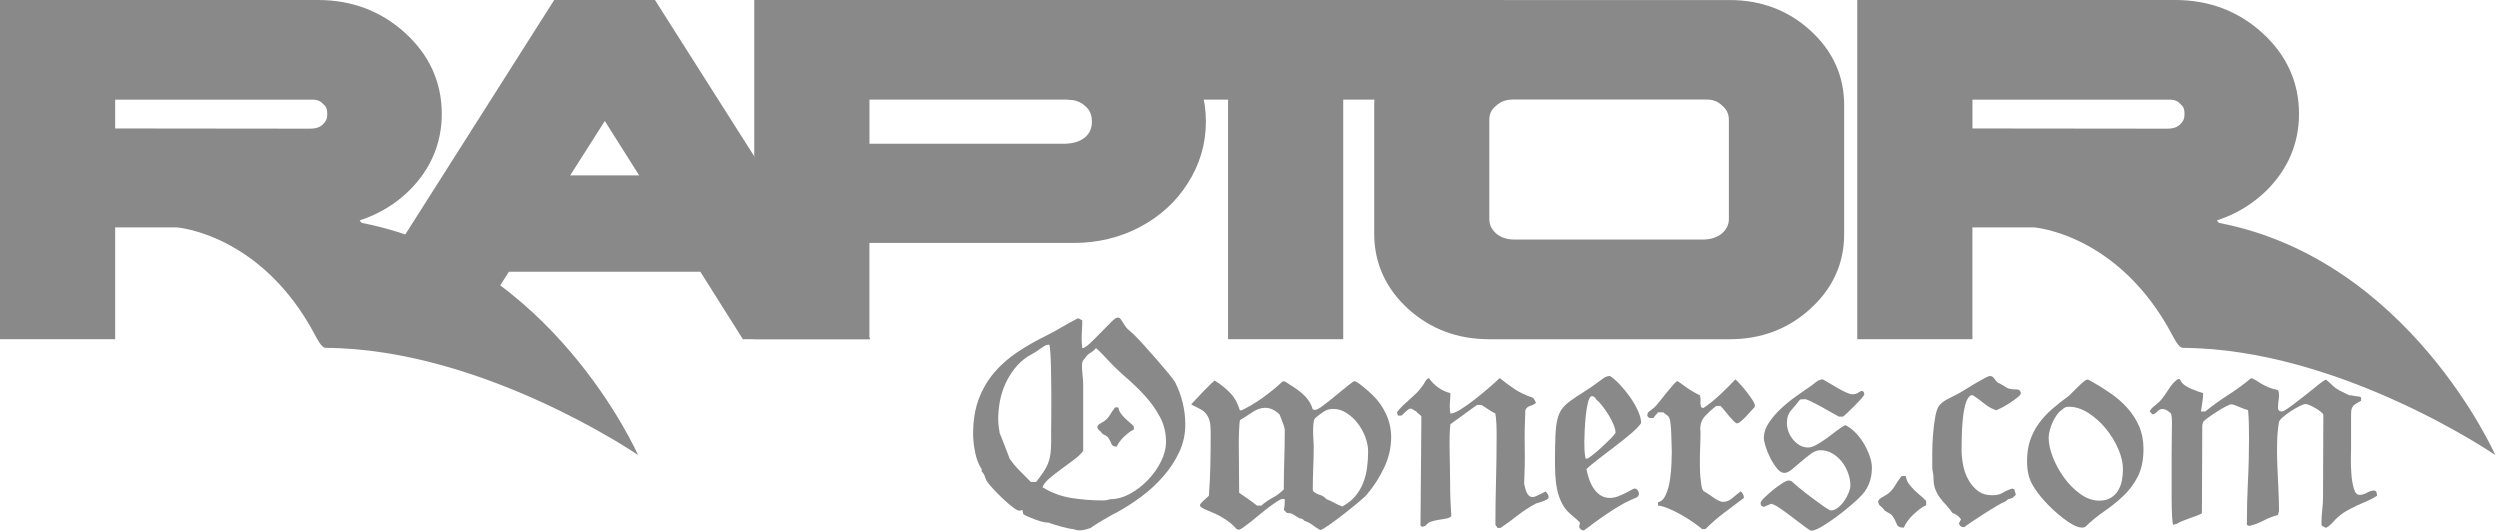
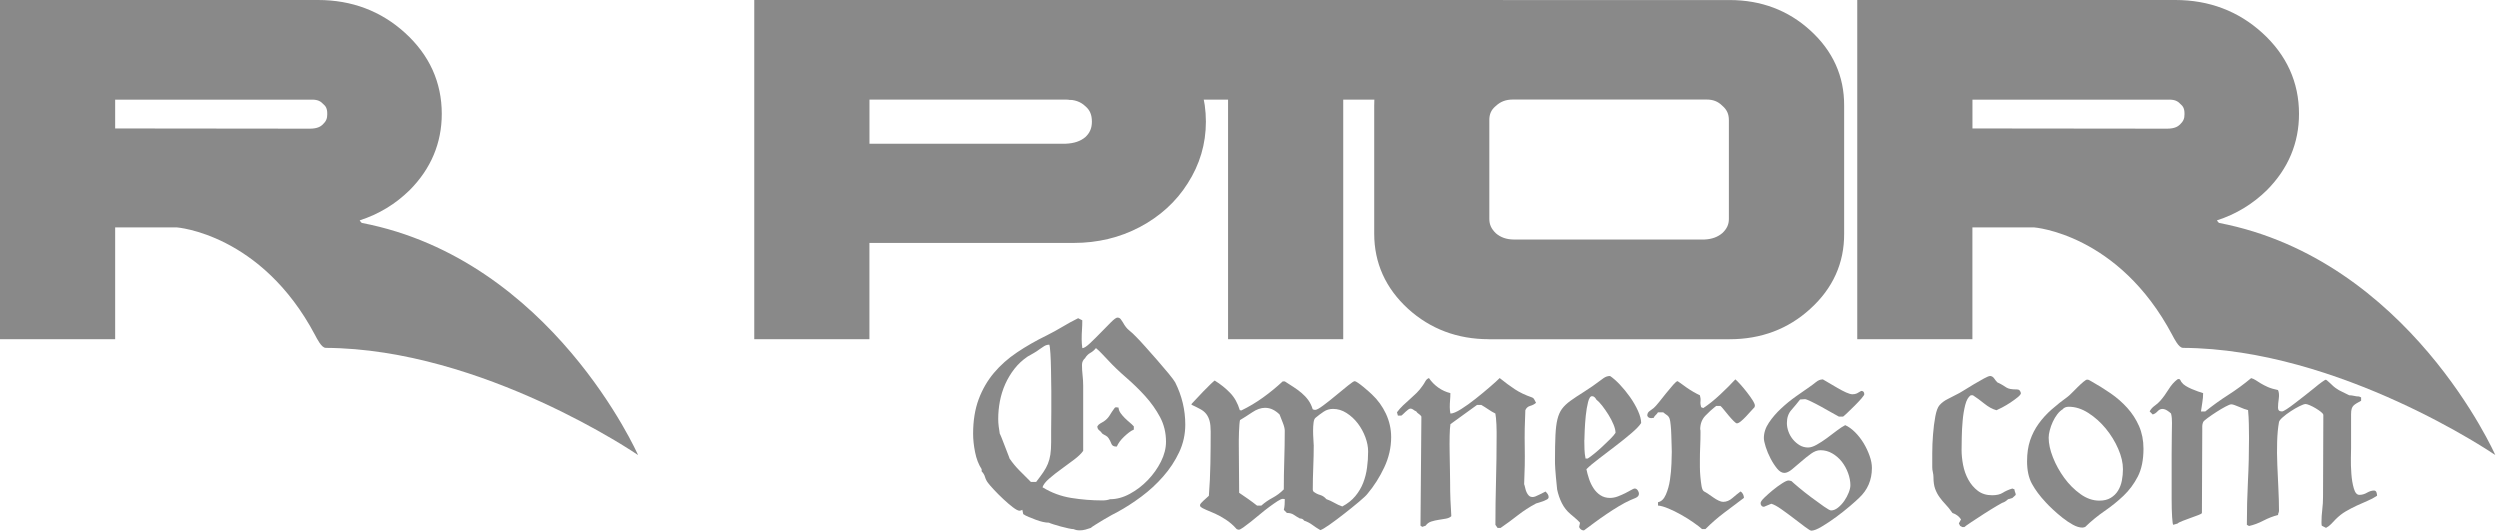
<svg xmlns="http://www.w3.org/2000/svg" width="212" height="45" viewBox="0 0 212 45" fill="none">
  <path d="M27.612 29.495C27.264 29.495 26.887 28.731 26.723 28.424C22.165 19.806 14.993 19.283 14.993 19.283H9.766V28.764H0V0H26.971C29.828 0 32.308 0.936 34.342 2.783C36.412 4.663 37.462 6.975 37.462 9.653C37.462 12.125 36.551 14.298 34.751 16.112C33.537 17.308 32.114 18.168 30.501 18.687C30.501 18.687 30.625 18.892 30.695 18.906C46.792 22.008 54.108 38.588 54.108 38.588C54.108 38.588 40.94 29.565 27.608 29.499L27.612 29.495ZM26.284 10.911C26.931 10.911 27.213 10.71 27.366 10.56C27.648 10.296 27.758 10.044 27.75 9.693V9.649C27.758 9.188 27.601 8.987 27.429 8.841L27.385 8.804L27.345 8.76C27.202 8.614 26.975 8.449 26.459 8.449C26.423 8.449 26.288 8.453 26.288 8.453H9.766V10.893L26.284 10.911Z" fill="#898989" />
  <path d="M185.106 29.495C184.759 29.495 184.382 28.731 184.217 28.424C179.66 19.806 172.487 19.283 172.487 19.283H167.26V28.764H157.495V0H184.466C187.323 0 189.802 0.936 191.836 2.783C193.906 4.663 194.956 6.975 194.956 9.653C194.956 12.125 194.045 14.298 192.246 16.112C191.031 17.308 189.609 18.168 187.996 18.687C187.996 18.687 188.12 18.892 188.189 18.906C204.287 22.008 211.602 38.588 211.602 38.588C211.602 38.588 198.435 29.565 185.102 29.499L185.106 29.495ZM183.778 10.911C184.426 10.911 184.707 10.71 184.861 10.56C185.143 10.296 185.252 10.044 185.245 9.693V9.649C185.252 9.188 185.095 8.987 184.923 8.841L184.879 8.804L184.839 8.76C184.696 8.614 184.47 8.449 183.954 8.449C183.917 8.449 183.782 8.453 183.782 8.453H167.264V10.893L183.782 10.911H183.778Z" fill="#898989" />
-   <path d="M62.996 28.764L59.389 23.043H43.157L39.514 28.764H28.727L46.997 0H55.541L73.808 28.764H62.996ZM54.203 14.876L51.288 10.26L48.35 14.876H54.206H54.203Z" fill="#898989" />
  <path d="M63.961 28.764V0H91.064C93.08 0 94.956 0.457 96.642 1.357C98.361 2.26 99.74 3.519 100.739 5.095C101.748 6.672 102.26 8.431 102.26 10.318C102.26 12.206 101.741 13.954 100.717 15.549C99.737 17.103 98.361 18.358 96.635 19.265C94.953 20.15 93.076 20.6 91.064 20.6H73.727V28.764H63.961ZM90.373 12.187C91.083 12.158 91.628 11.975 92.041 11.624C92.421 11.265 92.593 10.863 92.593 10.318C92.593 9.744 92.429 9.345 92.056 9.023L92.015 8.987C91.624 8.621 91.13 8.449 90.461 8.449H73.731V12.187H90.373Z" fill="#898989" />
  <path d="M104.14 28.764V8.449H90.618V0H127.451V8.449H113.906V28.764H104.14Z" fill="#898989" />
  <path d="M126.244 28.764C123.592 28.764 121.291 27.897 119.407 26.189C117.498 24.444 116.533 22.301 116.533 19.817V8.947C116.533 6.459 117.498 4.316 119.404 2.579C121.291 0.867 123.588 0.004 126.244 0.004H146.672C149.338 0.004 151.639 0.871 153.511 2.579C155.428 4.32 156.397 6.463 156.383 8.958V19.821C156.397 22.304 155.432 24.451 153.508 26.192C151.642 27.901 149.338 28.767 146.672 28.767H126.244V28.764ZM126.843 19.777C127.249 20.128 127.743 20.304 128.358 20.311H144.543C145.172 20.282 145.669 20.099 146.068 19.755C146.441 19.396 146.609 19.031 146.609 18.573V10.183C146.609 9.685 146.445 9.316 146.083 8.994L146.031 8.947C145.68 8.603 145.267 8.442 144.733 8.442C144.696 8.442 144.568 8.442 144.568 8.442H128.281C127.699 8.442 127.246 8.614 126.854 8.98L126.811 9.016C126.452 9.323 126.295 9.682 126.295 10.176V18.566C126.295 19.038 126.463 19.407 126.836 19.766L126.843 19.777Z" fill="#898989" />
  <path d="M91.415 26.979L91.778 27.162C91.778 27.44 91.77 27.707 91.752 27.966C91.734 28.226 91.726 28.493 91.726 28.771C91.726 28.91 91.73 29.034 91.741 29.148C91.748 29.261 91.763 29.386 91.781 29.524C91.92 29.524 92.136 29.386 92.429 29.111C92.721 28.833 93.025 28.537 93.336 28.215C93.647 27.897 93.936 27.601 94.203 27.334C94.47 27.067 94.656 26.931 94.759 26.931C94.879 26.931 94.974 26.979 95.044 27.074C95.113 27.169 95.172 27.26 95.227 27.345C95.384 27.637 95.56 27.864 95.757 28.018C95.955 28.175 96.167 28.372 96.394 28.614C96.551 28.771 96.792 29.027 97.118 29.393C97.447 29.755 97.784 30.135 98.127 30.534C98.471 30.933 98.793 31.309 99.086 31.661C99.378 32.015 99.568 32.271 99.656 32.425C100.227 33.566 100.512 34.759 100.512 36.002C100.512 36.833 100.34 37.615 99.993 38.35C99.645 39.086 99.199 39.77 98.643 40.399C98.091 41.032 97.473 41.602 96.789 42.111C96.105 42.619 95.428 43.058 94.755 43.42C94.653 43.471 94.488 43.559 94.261 43.68C94.038 43.8 93.804 43.936 93.562 44.082C93.321 44.228 93.094 44.367 92.889 44.495C92.681 44.623 92.553 44.715 92.502 44.766C92.363 44.817 92.213 44.865 92.048 44.909C91.884 44.952 91.723 44.974 91.569 44.974C91.361 44.974 91.189 44.938 91.05 44.872C90.962 44.872 90.816 44.85 90.607 44.806C90.399 44.762 90.183 44.711 89.96 44.649C89.737 44.587 89.528 44.528 89.338 44.466C89.148 44.404 89.016 44.36 88.95 44.323C88.793 44.323 88.621 44.301 88.431 44.258C88.241 44.214 88.043 44.155 87.835 44.075C87.626 43.998 87.429 43.917 87.239 43.84C87.048 43.764 86.891 43.68 86.77 43.596L86.694 43.233C86.657 43.252 86.62 43.266 86.576 43.285C86.532 43.303 86.496 43.31 86.459 43.31C86.339 43.31 86.148 43.211 85.889 43.014C85.629 42.816 85.358 42.582 85.073 42.315C84.788 42.048 84.525 41.785 84.283 41.525C84.042 41.266 83.877 41.075 83.789 40.955C83.669 40.801 83.581 40.629 83.53 40.45C83.478 40.267 83.383 40.11 83.244 39.971V39.788C82.985 39.389 82.798 38.91 82.688 38.35C82.575 37.787 82.52 37.268 82.52 36.781C82.52 35.677 82.677 34.704 82.988 33.866C83.299 33.029 83.731 32.282 84.283 31.624C84.835 30.969 85.494 30.384 86.255 29.876C87.015 29.367 87.853 28.884 88.771 28.438C89.221 28.215 89.66 27.97 90.091 27.714C90.523 27.454 90.966 27.213 91.415 26.99V26.979ZM84.649 35.534C84.649 35.742 84.663 35.947 84.689 36.156C84.715 36.364 84.744 36.569 84.781 36.778C84.799 36.796 84.85 36.913 84.938 37.129C85.026 37.345 85.113 37.579 85.209 37.827C85.304 38.08 85.395 38.31 85.479 38.526C85.567 38.742 85.607 38.859 85.607 38.877C85.867 39.258 86.152 39.601 86.463 39.912C86.774 40.223 87.092 40.545 87.421 40.87H87.864C88.105 40.56 88.31 40.282 88.475 40.04C88.639 39.799 88.767 39.561 88.862 39.327C88.958 39.093 89.027 38.833 89.071 38.548C89.115 38.263 89.137 37.911 89.137 37.498V36.5C89.137 36.042 89.141 35.527 89.151 34.956C89.159 34.386 89.159 33.786 89.151 33.153C89.144 32.524 89.133 31.935 89.126 31.39C89.118 30.845 89.1 30.373 89.075 29.978C89.049 29.579 89.02 29.331 88.983 29.228C88.826 29.228 88.68 29.272 88.541 29.356C88.402 29.444 88.274 29.528 88.153 29.616C87.996 29.737 87.831 29.846 87.659 29.942C87.487 30.037 87.312 30.135 87.14 30.238C86.708 30.53 86.335 30.878 86.024 31.276C85.713 31.675 85.454 32.107 85.245 32.571C85.037 33.039 84.887 33.522 84.791 34.023C84.696 34.525 84.649 35.026 84.649 35.527V35.534ZM92.037 30.351C91.847 30.505 91.752 30.706 91.752 30.947C91.752 31.24 91.77 31.536 91.803 31.829C91.836 32.121 91.854 32.418 91.854 32.71V38.233C91.697 38.456 91.445 38.705 91.09 38.972C90.735 39.239 90.373 39.506 90 39.777C89.627 40.044 89.287 40.311 88.976 40.582C88.665 40.849 88.475 41.097 88.405 41.32C89.166 41.789 89.982 42.089 90.856 42.227C91.73 42.367 92.604 42.436 93.486 42.436C93.727 42.436 93.943 42.403 94.133 42.334C94.685 42.334 95.245 42.184 95.805 41.88C96.368 41.576 96.876 41.189 97.334 40.713C97.791 40.238 98.164 39.715 98.449 39.144C98.734 38.574 98.877 38.014 98.877 37.458C98.877 36.697 98.709 36.002 98.372 35.369C98.036 34.74 97.615 34.148 97.114 33.592C96.613 33.039 96.075 32.517 95.505 32.023C94.934 31.529 94.415 31.035 93.95 30.53C93.778 30.358 93.614 30.183 93.457 30.011C93.299 29.839 93.127 29.674 92.937 29.517C92.798 29.689 92.644 29.824 92.469 29.919C92.297 30.015 92.147 30.157 92.026 30.348L92.037 30.351Z" fill="#898989" />
  <path d="M103.003 32.268C103.504 32.579 103.943 32.93 104.316 33.318C104.689 33.705 104.96 34.195 105.135 34.781L105.267 34.806C105.907 34.495 106.522 34.13 107.11 33.705C107.699 33.281 108.252 32.827 108.771 32.344H108.954C109.195 32.498 109.44 32.655 109.682 32.813C109.923 32.97 110.154 33.138 110.369 33.318C110.585 33.5 110.775 33.702 110.94 33.928C111.105 34.155 111.229 34.411 111.317 34.707C111.386 34.74 111.456 34.759 111.525 34.759C111.646 34.759 111.876 34.634 112.213 34.382C112.549 34.133 112.904 33.852 113.277 33.541C113.65 33.23 113.99 32.948 114.305 32.699C114.616 32.451 114.806 32.323 114.876 32.323C114.927 32.323 115.022 32.37 115.161 32.465C115.3 32.56 115.446 32.674 115.604 32.802C115.761 32.93 115.907 33.058 116.046 33.178C116.185 33.299 116.28 33.387 116.331 33.438C116.832 33.906 117.231 34.455 117.527 35.084C117.82 35.717 117.97 36.375 117.97 37.067C117.97 37.948 117.776 38.804 117.385 39.634C116.993 40.465 116.522 41.207 115.969 41.865C115.867 42.004 115.622 42.231 115.241 42.553C114.861 42.875 114.448 43.204 114.005 43.552C113.563 43.899 113.146 44.21 112.758 44.484C112.366 44.759 112.103 44.916 111.964 44.953C111.723 44.813 111.496 44.667 111.287 44.51C111.079 44.356 110.845 44.236 110.585 44.148C110.516 44.027 110.395 43.965 110.223 43.965C110.033 43.862 109.865 43.756 109.715 43.654C109.565 43.552 109.371 43.497 109.129 43.497L108.87 43.237C108.903 43.098 108.925 42.952 108.936 42.794C108.943 42.637 108.95 42.483 108.95 42.326L108.793 42.301C108.691 42.301 108.537 42.367 108.339 42.495C108.142 42.623 107.911 42.783 107.652 42.974C107.392 43.164 107.125 43.376 106.847 43.61C106.569 43.844 106.309 44.056 106.068 44.246C105.827 44.437 105.614 44.598 105.432 44.726C105.249 44.854 105.124 44.919 105.055 44.919C105.004 44.919 104.941 44.901 104.872 44.868C104.579 44.539 104.272 44.272 103.95 44.064C103.632 43.855 103.328 43.687 103.043 43.559C102.758 43.431 102.502 43.321 102.279 43.233C102.056 43.146 101.891 43.05 101.785 42.948L101.759 42.846C101.759 42.794 101.789 42.732 101.851 42.663C101.913 42.593 101.986 42.52 102.07 42.443C102.158 42.367 102.242 42.286 102.33 42.209C102.418 42.132 102.476 42.074 102.513 42.041C102.582 41.141 102.626 40.234 102.641 39.32C102.659 38.405 102.666 37.495 102.666 36.598C102.666 36.236 102.637 35.936 102.575 35.702C102.513 35.468 102.418 35.271 102.29 35.106C102.162 34.941 101.993 34.803 101.785 34.693C101.576 34.579 101.328 34.455 101.031 34.316L101.057 34.239C101.127 34.17 101.255 34.031 101.445 33.826C101.635 33.617 101.836 33.402 102.056 33.178C102.271 32.955 102.469 32.754 102.652 32.582C102.835 32.41 102.952 32.304 103.003 32.271V32.268ZM105.154 35.614C105.135 35.666 105.121 35.794 105.102 35.991C105.084 36.189 105.073 36.404 105.066 36.639C105.059 36.873 105.051 37.092 105.051 37.301V37.743C105.051 38.416 105.055 39.093 105.066 39.766C105.073 40.439 105.08 41.116 105.08 41.789C105.337 41.961 105.596 42.14 105.852 42.319C106.112 42.502 106.357 42.685 106.598 42.875H106.96C107.253 42.615 107.571 42.396 107.915 42.213C108.259 42.03 108.577 41.792 108.866 41.5C108.866 40.669 108.881 39.839 108.906 39.012C108.932 38.182 108.947 37.352 108.947 36.525C108.947 36.353 108.892 36.123 108.778 35.838C108.665 35.552 108.577 35.322 108.508 35.15C108.336 34.978 108.146 34.839 107.941 34.737C107.736 34.634 107.513 34.583 107.271 34.583C106.928 34.583 106.562 34.711 106.178 34.971C105.79 35.23 105.454 35.446 105.161 35.618L105.154 35.614ZM111.405 37.74C111.405 38.361 111.39 38.994 111.364 39.631C111.339 40.271 111.324 40.9 111.324 41.522C111.324 41.558 111.342 41.609 111.375 41.679C111.547 41.818 111.741 41.917 111.95 41.975C112.158 42.037 112.33 42.154 112.473 42.326C112.718 42.414 112.941 42.517 113.149 42.637C113.358 42.758 113.584 42.864 113.826 42.948C114.279 42.707 114.649 42.414 114.934 42.067C115.219 41.723 115.443 41.346 115.6 40.94C115.757 40.534 115.867 40.106 115.925 39.656C115.988 39.206 116.017 38.749 116.017 38.281C116.017 37.901 115.94 37.498 115.783 37.074C115.625 36.65 115.413 36.262 115.143 35.907C114.872 35.552 114.557 35.26 114.192 35.026C113.826 34.791 113.445 34.675 113.043 34.675C112.747 34.675 112.484 34.751 112.249 34.909C112.015 35.066 111.785 35.238 111.558 35.428C111.47 35.497 111.416 35.636 111.39 35.841C111.364 36.05 111.35 36.273 111.35 36.514C111.35 36.756 111.357 36.993 111.375 37.227C111.394 37.462 111.401 37.63 111.401 37.732L111.405 37.74Z" fill="#898989" />
  <path d="M121.178 32.063C121.386 32.374 121.65 32.641 121.968 32.868C122.286 33.094 122.63 33.248 122.992 33.336C122.992 33.526 122.985 33.724 122.966 33.932C122.948 34.141 122.941 34.338 122.941 34.528C122.941 34.616 122.944 34.704 122.955 34.799C122.963 34.894 122.977 34.985 122.996 35.069C123.204 35.069 123.504 34.945 123.903 34.693C124.301 34.444 124.711 34.148 125.135 33.811C125.56 33.475 125.962 33.142 126.342 32.813C126.723 32.483 127.001 32.235 127.173 32.059C127.623 32.421 128.05 32.74 128.456 33.007C128.862 33.274 129.342 33.504 129.894 33.694C129.996 33.727 130.069 33.793 130.113 33.888C130.157 33.983 130.205 34.075 130.256 34.159C130.117 34.279 129.952 34.367 129.762 34.418C129.572 34.47 129.433 34.59 129.349 34.781C129.298 35.834 129.279 36.88 129.298 37.919C129.316 38.954 129.298 40.004 129.247 41.057C129.279 41.145 129.312 41.251 129.338 41.383C129.364 41.511 129.404 41.635 129.455 41.745C129.506 41.858 129.572 41.953 129.649 42.03C129.726 42.107 129.835 42.147 129.974 42.147C130.095 42.147 130.278 42.081 130.519 41.953C130.761 41.825 130.944 41.734 131.064 41.682C131.134 41.752 131.192 41.825 131.247 41.902C131.298 41.979 131.324 42.063 131.324 42.147C131.324 42.231 131.277 42.304 131.181 42.355C131.086 42.407 130.984 42.454 130.871 42.498C130.757 42.542 130.64 42.579 130.519 42.615C130.399 42.648 130.311 42.677 130.26 42.692C129.707 42.985 129.192 43.318 128.716 43.691C128.241 44.064 127.754 44.422 127.253 44.766H126.993L126.811 44.506C126.811 43.263 126.829 42.019 126.862 40.772C126.895 39.528 126.913 38.285 126.913 37.037V36.595C126.913 36.404 126.909 36.211 126.898 36.013C126.891 35.816 126.876 35.626 126.858 35.443C126.84 35.26 126.822 35.135 126.807 35.066C126.598 34.963 126.401 34.846 126.211 34.715C126.02 34.587 125.823 34.459 125.614 34.338H125.252L122.996 35.969C122.959 36.196 122.941 36.525 122.93 36.968C122.919 37.41 122.922 37.879 122.93 38.38C122.937 38.881 122.948 39.364 122.955 39.832C122.963 40.3 122.97 40.662 122.97 40.922C122.97 41.404 122.977 41.884 122.996 42.359C123.014 42.835 123.04 43.306 123.072 43.771C122.97 43.873 122.816 43.943 122.619 43.98C122.421 44.016 122.213 44.049 121.997 44.082C121.781 44.115 121.573 44.162 121.375 44.225C121.178 44.287 121.017 44.404 120.896 44.576L120.611 44.678L120.457 44.576L120.534 35.322C120.483 35.234 120.41 35.161 120.315 35.102C120.219 35.04 120.146 34.967 120.095 34.883C120.007 34.85 119.927 34.803 119.85 34.74C119.773 34.678 119.689 34.649 119.605 34.649C119.554 34.649 119.492 34.675 119.422 34.726C119.353 34.777 119.279 34.839 119.203 34.909C119.126 34.978 119.053 35.047 118.983 35.117C118.914 35.187 118.862 35.23 118.826 35.245H118.541L118.464 34.96C118.617 34.751 118.793 34.557 118.983 34.374C119.173 34.192 119.367 34.016 119.565 33.844C119.762 33.672 119.952 33.493 120.135 33.314C120.318 33.131 120.486 32.93 120.64 32.703C120.728 32.582 120.805 32.458 120.874 32.326C120.944 32.198 121.046 32.107 121.185 32.056L121.178 32.063Z" fill="#898989" />
-   <path d="M136.525 31.88C136.767 32.037 137.045 32.279 137.356 32.604C137.666 32.933 137.955 33.288 138.226 33.669C138.493 34.049 138.72 34.437 138.899 34.835C139.078 35.234 139.17 35.578 139.17 35.87C139.031 36.094 138.76 36.379 138.354 36.726C137.948 37.074 137.502 37.432 137.019 37.802C136.536 38.175 136.061 38.537 135.593 38.892C135.124 39.246 134.773 39.543 134.528 39.788C134.579 40.047 134.653 40.318 134.748 40.603C134.843 40.889 134.967 41.152 135.124 41.394C135.278 41.635 135.475 41.836 135.706 41.99C135.94 42.143 136.211 42.224 136.522 42.224C136.745 42.224 136.971 42.18 137.195 42.096C137.418 42.008 137.626 41.92 137.816 41.825C138.007 41.73 138.175 41.639 138.321 41.554C138.467 41.467 138.566 41.426 138.621 41.426C138.723 41.426 138.811 41.478 138.881 41.58C138.95 41.682 138.983 41.778 138.983 41.865C138.983 42.019 138.892 42.136 138.713 42.217C138.53 42.293 138.38 42.359 138.259 42.41C137.948 42.549 137.619 42.721 137.275 42.93C136.928 43.138 136.584 43.358 136.24 43.592C135.892 43.826 135.556 44.064 135.23 44.305C134.901 44.547 134.598 44.773 134.323 44.978C134.133 44.978 133.994 44.883 133.91 44.693L133.987 44.331C133.866 44.192 133.734 44.067 133.599 43.954C133.46 43.84 133.321 43.724 133.186 43.603C132.875 43.343 132.63 43.032 132.447 42.67C132.264 42.308 132.132 41.917 132.045 41.503C131.957 41.09 131.906 40.669 131.887 40.245C131.869 39.821 131.862 39.418 131.862 39.038C131.862 38.175 131.876 37.465 131.902 36.913C131.928 36.361 131.982 35.907 132.07 35.552C132.158 35.197 132.286 34.905 132.458 34.671C132.63 34.437 132.871 34.21 133.182 33.983C133.493 33.76 133.877 33.504 134.334 33.219C134.792 32.933 135.34 32.549 135.98 32.067C136.152 31.946 136.335 31.884 136.525 31.884V31.88ZM134.349 37.326C134.349 37.586 134.353 37.846 134.364 38.105C134.371 38.365 134.404 38.625 134.455 38.884H134.638C134.777 38.797 134.963 38.661 135.194 38.471C135.428 38.281 135.662 38.08 135.892 37.86C136.123 37.641 136.346 37.432 136.554 37.224C136.763 37.015 136.909 36.843 136.997 36.705C136.997 36.514 136.942 36.28 136.829 36.006C136.715 35.728 136.573 35.453 136.401 35.176C136.229 34.901 136.05 34.645 135.871 34.411C135.688 34.177 135.519 34.002 135.366 33.881C135.333 33.811 135.285 33.745 135.223 33.687C135.161 33.625 135.088 33.596 135.004 33.596C134.865 33.596 134.751 33.764 134.667 34.1C134.583 34.437 134.517 34.821 134.473 35.252C134.429 35.684 134.4 36.105 134.382 36.511C134.364 36.917 134.356 37.191 134.356 37.326H134.349Z" fill="#898989" />
+   <path d="M136.525 31.88C136.767 32.037 137.045 32.279 137.356 32.604C137.666 32.933 137.955 33.288 138.226 33.669C138.493 34.049 138.72 34.437 138.899 34.835C139.078 35.234 139.17 35.578 139.17 35.87C139.031 36.094 138.76 36.379 138.354 36.726C137.948 37.074 137.502 37.432 137.019 37.802C136.536 38.175 136.061 38.537 135.593 38.892C135.124 39.246 134.773 39.543 134.528 39.788C134.579 40.047 134.653 40.318 134.748 40.603C134.843 40.889 134.967 41.152 135.124 41.394C135.278 41.635 135.475 41.836 135.706 41.99C135.94 42.143 136.211 42.224 136.522 42.224C136.745 42.224 136.971 42.18 137.195 42.096C137.418 42.008 137.626 41.92 137.816 41.825C138.007 41.73 138.175 41.639 138.321 41.554C138.467 41.467 138.566 41.426 138.621 41.426C138.723 41.426 138.811 41.478 138.881 41.58C138.95 41.682 138.983 41.778 138.983 41.865C138.983 42.019 138.892 42.136 138.713 42.217C138.53 42.293 138.38 42.359 138.259 42.41C137.948 42.549 137.619 42.721 137.275 42.93C136.928 43.138 136.584 43.358 136.24 43.592C135.892 43.826 135.556 44.064 135.23 44.305C134.901 44.547 134.598 44.773 134.323 44.978C134.133 44.978 133.994 44.883 133.91 44.693L133.987 44.331C133.866 44.192 133.734 44.067 133.599 43.954C133.46 43.84 133.321 43.724 133.186 43.603C132.875 43.343 132.63 43.032 132.447 42.67C132.264 42.308 132.132 41.917 132.045 41.503C131.869 39.821 131.862 39.418 131.862 39.038C131.862 38.175 131.876 37.465 131.902 36.913C131.928 36.361 131.982 35.907 132.07 35.552C132.158 35.197 132.286 34.905 132.458 34.671C132.63 34.437 132.871 34.21 133.182 33.983C133.493 33.76 133.877 33.504 134.334 33.219C134.792 32.933 135.34 32.549 135.98 32.067C136.152 31.946 136.335 31.884 136.525 31.884V31.88ZM134.349 37.326C134.349 37.586 134.353 37.846 134.364 38.105C134.371 38.365 134.404 38.625 134.455 38.884H134.638C134.777 38.797 134.963 38.661 135.194 38.471C135.428 38.281 135.662 38.08 135.892 37.86C136.123 37.641 136.346 37.432 136.554 37.224C136.763 37.015 136.909 36.843 136.997 36.705C136.997 36.514 136.942 36.28 136.829 36.006C136.715 35.728 136.573 35.453 136.401 35.176C136.229 34.901 136.05 34.645 135.871 34.411C135.688 34.177 135.519 34.002 135.366 33.881C135.333 33.811 135.285 33.745 135.223 33.687C135.161 33.625 135.088 33.596 135.004 33.596C134.865 33.596 134.751 33.764 134.667 34.1C134.583 34.437 134.517 34.821 134.473 35.252C134.429 35.684 134.4 36.105 134.382 36.511C134.364 36.917 134.356 37.191 134.356 37.326H134.349Z" fill="#898989" />
  <path d="M147.154 32.165C147.242 32.235 147.374 32.37 147.557 32.568C147.74 32.765 147.922 32.988 148.113 33.23C148.303 33.471 148.467 33.702 148.606 33.917C148.745 34.133 148.815 34.294 148.815 34.397L148.789 34.525C148.72 34.594 148.617 34.707 148.478 34.861C148.339 35.018 148.197 35.172 148.05 35.329C147.904 35.483 147.762 35.618 147.623 35.731C147.484 35.845 147.37 35.9 147.286 35.9C147.235 35.9 147.143 35.834 147.015 35.706C146.887 35.578 146.748 35.424 146.602 35.252C146.456 35.081 146.317 34.912 146.189 34.748C146.061 34.583 145.958 34.473 145.889 34.422H145.527C145.198 34.682 144.89 34.963 144.605 35.263C144.32 35.567 144.177 35.951 144.177 36.416C144.195 36.416 144.203 36.492 144.203 36.65C144.203 37.048 144.195 37.443 144.177 37.842C144.159 38.241 144.151 38.636 144.151 39.034V39.59C144.151 39.857 144.166 40.139 144.192 40.432C144.217 40.724 144.254 40.995 144.294 41.236C144.338 41.478 144.411 41.624 144.514 41.679C144.616 41.73 144.737 41.803 144.876 41.898C145.015 41.993 145.157 42.092 145.304 42.195C145.45 42.297 145.596 42.385 145.746 42.454C145.892 42.524 146.017 42.557 146.123 42.557C146.397 42.557 146.664 42.451 146.913 42.231C147.162 42.015 147.392 41.829 147.601 41.675C147.688 41.726 147.754 41.803 147.809 41.909C147.86 42.012 147.886 42.118 147.886 42.22C147.334 42.633 146.774 43.054 146.214 43.478C145.651 43.903 145.121 44.364 144.62 44.865H144.334C144.162 44.711 143.914 44.521 143.588 44.294C143.263 44.067 142.919 43.852 142.553 43.647C142.187 43.438 141.825 43.263 141.47 43.116C141.116 42.97 140.827 42.886 140.6 42.871V42.586C140.878 42.535 141.097 42.323 141.262 41.95C141.426 41.576 141.544 41.16 141.613 40.691C141.683 40.223 141.726 39.762 141.741 39.305C141.759 38.848 141.767 38.515 141.767 38.306C141.767 38.186 141.763 37.992 141.752 37.725C141.745 37.458 141.734 37.176 141.726 36.884C141.719 36.591 141.701 36.313 141.675 36.053C141.65 35.794 141.62 35.611 141.584 35.508C141.533 35.369 141.456 35.267 141.35 35.197C141.247 35.128 141.141 35.051 141.039 34.963H140.596C140.545 35.051 140.479 35.128 140.402 35.197C140.326 35.267 140.267 35.344 140.234 35.432L140.026 35.457C139.854 35.457 139.74 35.388 139.689 35.249C139.689 35.077 139.755 34.945 139.883 34.861C140.011 34.773 140.128 34.689 140.234 34.601C140.336 34.514 140.49 34.345 140.688 34.097C140.885 33.848 141.09 33.592 141.298 33.332C141.507 33.072 141.701 32.838 141.884 32.633C142.067 32.425 142.191 32.323 142.264 32.323C142.301 32.341 142.385 32.399 142.527 32.505C142.67 32.612 142.827 32.725 143.014 32.857C143.197 32.985 143.394 33.113 143.603 33.233C143.811 33.354 143.998 33.449 144.151 33.519C144.203 33.691 144.221 33.859 144.203 34.023C144.184 34.188 144.203 34.356 144.254 34.528L144.437 34.605C144.887 34.312 145.362 33.932 145.863 33.464C146.364 32.996 146.796 32.564 147.158 32.169L147.154 32.165Z" fill="#898989" />
  <path d="M154.568 32.165C154.689 32.235 154.868 32.337 155.099 32.476C155.333 32.615 155.574 32.758 155.827 32.904C156.075 33.05 156.32 33.175 156.551 33.281C156.785 33.383 156.96 33.434 157.081 33.434C157.235 33.434 157.366 33.409 157.469 33.358C157.571 33.306 157.692 33.237 157.831 33.149C158.003 33.149 158.091 33.244 158.091 33.434C158.091 33.486 158.007 33.606 157.846 33.797C157.681 33.987 157.495 34.184 157.286 34.393C157.078 34.601 156.88 34.795 156.69 34.974C156.5 35.157 156.368 35.274 156.298 35.325H155.933C155.827 35.274 155.633 35.165 155.347 35C155.062 34.835 154.762 34.667 154.448 34.495C154.133 34.323 153.844 34.17 153.574 34.042C153.303 33.914 153.135 33.848 153.065 33.848C152.996 33.848 152.926 33.852 152.857 33.862C152.787 33.87 152.718 33.877 152.648 33.877C152.403 34.188 152.158 34.488 151.906 34.773C151.653 35.059 151.529 35.424 151.529 35.874C151.529 36.116 151.573 36.357 151.661 36.598C151.748 36.84 151.873 37.059 152.037 37.26C152.202 37.458 152.392 37.623 152.608 37.754C152.824 37.882 153.065 37.948 153.325 37.948C153.533 37.948 153.775 37.871 154.053 37.714C154.331 37.56 154.616 37.374 154.912 37.158C155.208 36.942 155.49 36.73 155.757 36.522C156.028 36.313 156.266 36.16 156.474 36.053C156.752 36.174 157.03 36.375 157.308 36.65C157.586 36.928 157.827 37.239 158.036 37.582C158.244 37.93 158.413 38.288 158.544 38.658C158.676 39.031 158.738 39.371 158.738 39.682C158.738 40.702 158.376 41.547 157.648 42.224C157.491 42.377 157.235 42.612 156.869 42.922C156.503 43.233 156.116 43.541 155.702 43.844C155.289 44.148 154.887 44.415 154.495 44.649C154.108 44.883 153.808 45 153.599 45C153.53 45 153.354 44.894 153.069 44.682C152.783 44.47 152.462 44.225 152.11 43.954C151.756 43.683 151.401 43.42 151.046 43.171C150.691 42.922 150.41 42.773 150.205 42.718L149.583 42.977C149.495 42.977 149.429 42.948 149.375 42.886C149.323 42.824 149.298 42.751 149.298 42.666C149.298 42.564 149.404 42.407 149.62 42.198C149.835 41.99 150.073 41.781 150.336 41.562C150.6 41.346 150.863 41.156 151.119 40.991C151.375 40.827 151.554 40.746 151.657 40.746C151.726 40.746 151.814 40.764 151.917 40.797C152.004 40.885 152.213 41.064 152.542 41.342C152.871 41.62 153.23 41.898 153.61 42.184C153.99 42.469 154.345 42.725 154.663 42.948C154.985 43.175 155.19 43.285 155.274 43.285C155.465 43.285 155.662 43.208 155.86 43.05C156.057 42.893 156.236 42.703 156.394 42.476C156.551 42.249 156.675 42.015 156.77 41.774C156.865 41.533 156.913 41.324 156.913 41.148C156.913 40.819 156.847 40.475 156.719 40.121C156.591 39.766 156.412 39.444 156.189 39.155C155.966 38.87 155.695 38.636 155.384 38.453C155.073 38.27 154.737 38.178 154.375 38.178C154.115 38.178 153.848 38.277 153.57 38.478C153.292 38.68 153.018 38.899 152.74 39.141C152.462 39.382 152.206 39.605 151.96 39.803C151.719 40 151.503 40.102 151.313 40.102C151.105 40.102 150.903 39.982 150.702 39.74C150.505 39.499 150.318 39.214 150.146 38.884C149.974 38.555 149.835 38.226 149.733 37.901C149.631 37.571 149.576 37.323 149.576 37.151C149.576 36.701 149.718 36.266 150.004 35.841C150.289 35.417 150.629 35.022 151.028 34.649C151.426 34.276 151.847 33.932 152.297 33.614C152.747 33.295 153.135 33.021 153.464 32.798C153.617 32.696 153.793 32.564 153.983 32.41C154.173 32.253 154.364 32.176 154.554 32.176L154.568 32.165Z" fill="#898989" />
-   <path d="M161.39 40.358L161.624 40.384C161.642 40.611 161.719 40.816 161.858 41.006C161.997 41.196 162.151 41.379 162.326 41.551C162.498 41.723 162.677 41.884 162.857 42.03C163.036 42.176 163.197 42.326 163.336 42.483V42.846C163.164 42.915 162.981 43.025 162.791 43.171C162.601 43.318 162.414 43.478 162.235 43.65C162.052 43.822 161.895 44.005 161.756 44.195C161.617 44.386 161.514 44.568 161.445 44.74H161.368C161.09 44.74 160.914 44.638 160.838 44.429C160.761 44.221 160.658 44.023 160.538 43.833C160.45 43.694 160.34 43.592 160.201 43.522C160.062 43.453 159.934 43.376 159.813 43.288C159.726 43.149 159.616 43.029 159.477 42.926C159.338 42.824 159.268 42.677 159.268 42.483C159.356 42.344 159.462 42.242 159.594 42.173C159.722 42.103 159.857 42.026 159.996 41.939C160.274 41.748 160.49 41.525 160.644 41.266C160.797 41.006 160.973 40.746 161.163 40.486C161.214 40.399 161.291 40.358 161.397 40.358H161.39Z" fill="#898989" />
  <path d="M94.674 34.543L94.85 34.561C94.865 34.733 94.923 34.89 95.026 35.033C95.132 35.179 95.249 35.315 95.38 35.446C95.512 35.578 95.647 35.699 95.783 35.812C95.918 35.925 96.042 36.039 96.148 36.156V36.43C96.017 36.481 95.878 36.566 95.735 36.675C95.589 36.789 95.45 36.909 95.311 37.041C95.172 37.173 95.051 37.312 94.945 37.454C94.839 37.601 94.762 37.736 94.707 37.868H94.649C94.437 37.868 94.305 37.787 94.246 37.63C94.188 37.473 94.111 37.323 94.02 37.176C93.954 37.07 93.87 36.993 93.764 36.938C93.658 36.887 93.559 36.829 93.467 36.763C93.402 36.657 93.317 36.566 93.211 36.489C93.105 36.408 93.054 36.298 93.054 36.152C93.12 36.046 93.2 35.969 93.299 35.914C93.398 35.863 93.5 35.801 93.606 35.735C93.815 35.593 93.98 35.421 94.1 35.223C94.217 35.026 94.349 34.828 94.495 34.631C94.535 34.565 94.594 34.532 94.674 34.532V34.543Z" fill="#898989" />
  <path d="M168.727 31.88C168.881 31.88 169.009 31.95 169.104 32.089C169.199 32.227 169.29 32.341 169.375 32.425C169.598 32.527 169.762 32.615 169.868 32.685C169.971 32.754 170.066 32.813 170.154 32.868C170.241 32.919 170.347 32.959 170.479 32.985C170.607 33.01 170.805 33.025 171.061 33.025C171.148 33.025 171.218 33.054 171.269 33.116C171.32 33.178 171.357 33.252 171.372 33.336C171.372 33.424 171.28 33.541 171.101 33.687C170.922 33.833 170.713 33.983 170.479 34.141C170.245 34.294 170.011 34.433 169.781 34.554C169.546 34.675 169.386 34.751 169.301 34.788C168.972 34.7 168.632 34.517 168.277 34.232C167.922 33.947 167.601 33.709 167.304 33.519H167.121C166.913 33.658 166.759 33.928 166.653 34.334C166.551 34.74 166.474 35.187 166.434 35.669C166.39 36.152 166.364 36.628 166.357 37.096C166.35 37.564 166.342 37.919 166.342 38.16C166.342 38.559 166.386 38.983 166.47 39.429C166.558 39.879 166.704 40.293 166.913 40.673C167.121 41.053 167.388 41.368 167.718 41.62C168.047 41.873 168.453 41.997 168.936 41.997C169.316 41.997 169.612 41.928 169.832 41.789C170.048 41.65 170.318 41.529 170.647 41.426L170.83 41.503C170.83 41.591 170.849 41.668 170.881 41.737C170.914 41.807 170.933 41.884 170.933 41.971L170.647 42.231L170.285 42.334C170.234 42.385 170.176 42.432 170.117 42.476C170.055 42.52 169.993 42.56 169.923 42.593C169.872 42.593 169.678 42.692 169.342 42.893C169.005 43.091 168.643 43.318 168.252 43.566C167.864 43.819 167.498 44.056 167.162 44.279C166.825 44.503 166.631 44.642 166.58 44.693H166.397L166.214 44.59L166.112 44.382L166.295 44.045C166.123 43.786 165.881 43.603 165.567 43.5C165.377 43.226 165.187 42.985 164.996 42.787C164.806 42.59 164.634 42.381 164.477 42.165C164.32 41.95 164.195 41.712 164.1 41.452C164.005 41.192 163.958 40.863 163.958 40.468C163.958 40.329 163.939 40.187 163.906 40.04C163.87 39.894 163.855 39.751 163.855 39.612V38.446C163.855 37.926 163.877 37.392 163.921 36.84C163.965 36.288 164.027 35.775 164.115 35.311C164.203 34.843 164.323 34.525 164.477 34.353C164.667 34.144 164.89 33.976 165.15 33.848C165.41 33.72 165.669 33.584 165.929 33.446C166.05 33.394 166.247 33.281 166.525 33.109C166.8 32.937 167.092 32.758 167.392 32.579C167.696 32.396 167.977 32.239 168.233 32.099C168.493 31.96 168.658 31.891 168.727 31.891V31.88Z" fill="#898989" />
  <path d="M176.968 32.191C177.056 32.191 177.125 32.209 177.176 32.242C177.227 32.279 177.29 32.312 177.359 32.344C177.911 32.655 178.453 32.992 178.98 33.354C179.506 33.716 179.978 34.13 180.391 34.587C180.805 35.044 181.138 35.56 181.39 36.13C181.639 36.701 181.767 37.341 181.767 38.05C181.767 39.002 181.606 39.788 181.287 40.41C180.966 41.032 180.563 41.576 180.069 42.045C179.576 42.513 179.042 42.944 178.464 43.339C177.886 43.738 177.337 44.188 176.818 44.689C176.715 44.722 176.635 44.74 176.584 44.74C176.342 44.74 176.075 44.656 175.779 44.495C175.483 44.334 175.198 44.137 174.912 43.914C174.627 43.691 174.356 43.456 174.097 43.215C173.837 42.974 173.628 42.765 173.475 42.593C172.974 42.059 172.586 41.536 172.308 41.024C172.03 40.516 171.895 39.879 171.895 39.118C171.895 38.446 171.982 37.853 172.154 37.341C172.326 36.833 172.568 36.361 172.879 35.929C173.189 35.497 173.555 35.095 173.98 34.722C174.404 34.349 174.865 33.983 175.366 33.621C175.435 33.57 175.549 33.467 175.702 33.31C175.856 33.153 176.017 32.996 176.181 32.831C176.346 32.666 176.507 32.52 176.661 32.388C176.818 32.26 176.92 32.195 176.971 32.195L176.968 32.191ZM174.92 34.707C174.766 34.795 174.612 34.931 174.466 35.121C174.32 35.311 174.188 35.527 174.078 35.768C173.965 36.01 173.881 36.251 173.819 36.492C173.756 36.734 173.727 36.942 173.727 37.114C173.727 37.615 173.848 38.175 174.089 38.786C174.331 39.4 174.653 39.978 175.048 40.523C175.446 41.068 175.903 41.525 176.423 41.898C176.942 42.271 177.476 42.454 178.029 42.454C178.409 42.454 178.727 42.377 178.987 42.22C179.247 42.063 179.455 41.862 179.609 41.609C179.762 41.361 179.872 41.075 179.934 40.754C179.996 40.435 180.026 40.11 180.026 39.781C180.026 39.246 179.89 38.669 179.623 38.058C179.356 37.443 179.005 36.873 178.574 36.346C178.142 35.819 177.648 35.377 177.096 35.022C176.544 34.667 175.991 34.492 175.435 34.492C175.208 34.492 175.037 34.561 174.916 34.7L174.92 34.707Z" fill="#898989" />
  <path d="M190.892 32.063C191.031 32.099 191.163 32.158 191.295 32.246C191.423 32.334 191.565 32.425 191.723 32.517C191.88 32.612 192.074 32.71 192.304 32.816C192.538 32.919 192.827 33.007 193.175 33.076C193.263 33.266 193.281 33.508 193.241 33.8C193.197 34.093 193.175 34.353 193.175 34.579C193.175 34.788 193.288 34.89 193.511 34.89C193.581 34.89 193.713 34.824 193.91 34.696C194.108 34.568 194.342 34.4 194.609 34.192C194.876 33.983 195.154 33.767 195.446 33.544C195.739 33.321 196.01 33.102 196.258 32.897C196.507 32.688 196.723 32.52 196.902 32.392C197.081 32.264 197.191 32.198 197.224 32.198C197.242 32.198 197.29 32.227 197.366 32.29C197.443 32.352 197.527 32.425 197.612 32.509C197.699 32.597 197.783 32.677 197.871 32.754C197.955 32.831 198.018 32.879 198.05 32.897C198.241 33.036 198.435 33.149 198.632 33.233C198.83 33.321 199.023 33.416 199.214 33.519C199.353 33.519 199.488 33.537 199.627 33.57C199.766 33.606 199.905 33.621 200.04 33.621L200.223 33.698V33.983C200.066 34.071 199.938 34.144 199.835 34.203C199.733 34.265 199.645 34.327 199.576 34.397C199.506 34.466 199.455 34.557 199.422 34.667C199.386 34.781 199.371 34.938 199.371 35.146V37.999C199.371 38.138 199.367 38.42 199.356 38.84C199.349 39.265 199.36 39.707 199.396 40.176C199.429 40.644 199.499 41.057 199.605 41.419C199.707 41.781 199.865 41.964 200.073 41.964C200.296 41.964 200.516 41.902 200.721 41.781C200.929 41.661 201.127 41.598 201.317 41.598C201.419 41.598 201.489 41.65 201.525 41.752C201.558 41.854 201.576 41.95 201.576 42.037C201.317 42.209 201.042 42.359 200.746 42.48C200.454 42.601 200.15 42.736 199.839 42.882C199.528 43.029 199.221 43.19 198.925 43.361C198.628 43.533 198.339 43.76 198.065 44.034C197.93 44.173 197.802 44.305 197.681 44.437C197.56 44.565 197.414 44.675 197.246 44.762L196.887 44.579C196.869 44.51 196.862 44.415 196.862 44.294C196.862 43.932 196.884 43.574 196.928 43.219C196.971 42.864 196.993 42.505 196.993 42.143L197.019 35.194C197.019 35.124 196.953 35.037 196.825 34.934C196.697 34.832 196.544 34.726 196.372 34.623C196.2 34.521 196.031 34.433 195.867 34.364C195.702 34.294 195.585 34.261 195.516 34.261C195.413 34.261 195.238 34.323 194.996 34.444C194.755 34.565 194.506 34.707 194.257 34.872C194.005 35.037 193.782 35.205 193.584 35.377C193.387 35.549 193.277 35.688 193.259 35.79C193.171 36.273 193.12 36.833 193.102 37.462C193.083 38.094 193.087 38.745 193.116 39.418C193.142 40.091 193.171 40.768 193.208 41.441C193.241 42.114 193.259 42.736 193.259 43.306C193.259 43.376 193.244 43.434 193.219 43.489C193.193 43.541 193.178 43.603 193.178 43.672C192.765 43.775 192.348 43.936 191.935 44.151C191.522 44.367 191.112 44.517 190.717 44.605L190.534 44.503C190.534 43.259 190.563 42.03 190.625 40.819C190.688 39.609 190.717 38.383 190.717 37.14C190.717 36.741 190.713 36.35 190.702 35.958C190.695 35.571 190.673 35.176 190.636 34.777C190.549 34.759 190.439 34.726 190.3 34.675C190.161 34.623 190.022 34.568 189.887 34.506C189.748 34.444 189.62 34.393 189.499 34.353C189.378 34.309 189.283 34.287 189.214 34.287C189.126 34.287 188.961 34.353 188.72 34.481C188.478 34.609 188.222 34.762 187.955 34.934C187.688 35.106 187.44 35.274 187.217 35.439C186.99 35.603 186.862 35.721 186.829 35.79C186.778 35.911 186.752 36.024 186.752 36.127V36.489C186.752 37.663 186.748 38.83 186.737 39.989C186.73 41.148 186.723 42.315 186.723 43.489C186.723 43.541 186.628 43.603 186.437 43.672C186.247 43.742 186.035 43.819 185.801 43.906C185.567 43.994 185.333 44.078 185.102 44.166C184.872 44.254 184.718 44.331 184.649 44.4L184.287 44.503C184.25 44.451 184.221 44.228 184.195 43.83C184.17 43.431 184.155 42.941 184.155 42.352V38.489C184.155 37.868 184.159 37.315 184.17 36.829C184.177 36.346 184.184 36.024 184.184 35.87C184.184 35.731 184.181 35.6 184.17 35.468C184.162 35.34 184.14 35.205 184.104 35.066C184.016 34.978 183.906 34.894 183.767 34.806C183.628 34.718 183.489 34.678 183.354 34.678C183.219 34.678 183.083 34.748 182.952 34.887C182.824 35.026 182.688 35.11 182.549 35.146L182.29 34.887C182.392 34.696 182.535 34.535 182.718 34.407C182.901 34.279 183.058 34.137 183.197 33.98C183.438 33.705 183.672 33.383 183.895 33.021C184.119 32.659 184.371 32.374 184.649 32.165L184.751 32.14C184.821 32.14 184.872 32.18 184.909 32.257C184.941 32.334 184.978 32.392 185.011 32.425C185.08 32.527 185.194 32.63 185.347 32.725C185.501 32.82 185.673 32.908 185.852 32.985C186.031 33.061 186.211 33.131 186.383 33.193C186.554 33.255 186.701 33.299 186.825 33.336C186.825 33.596 186.803 33.855 186.759 34.115C186.715 34.374 186.679 34.634 186.642 34.894H187.004C187.626 34.393 188.274 33.925 188.95 33.493C189.623 33.061 190.274 32.586 190.896 32.067L190.892 32.063Z" fill="#898989" />
</svg>